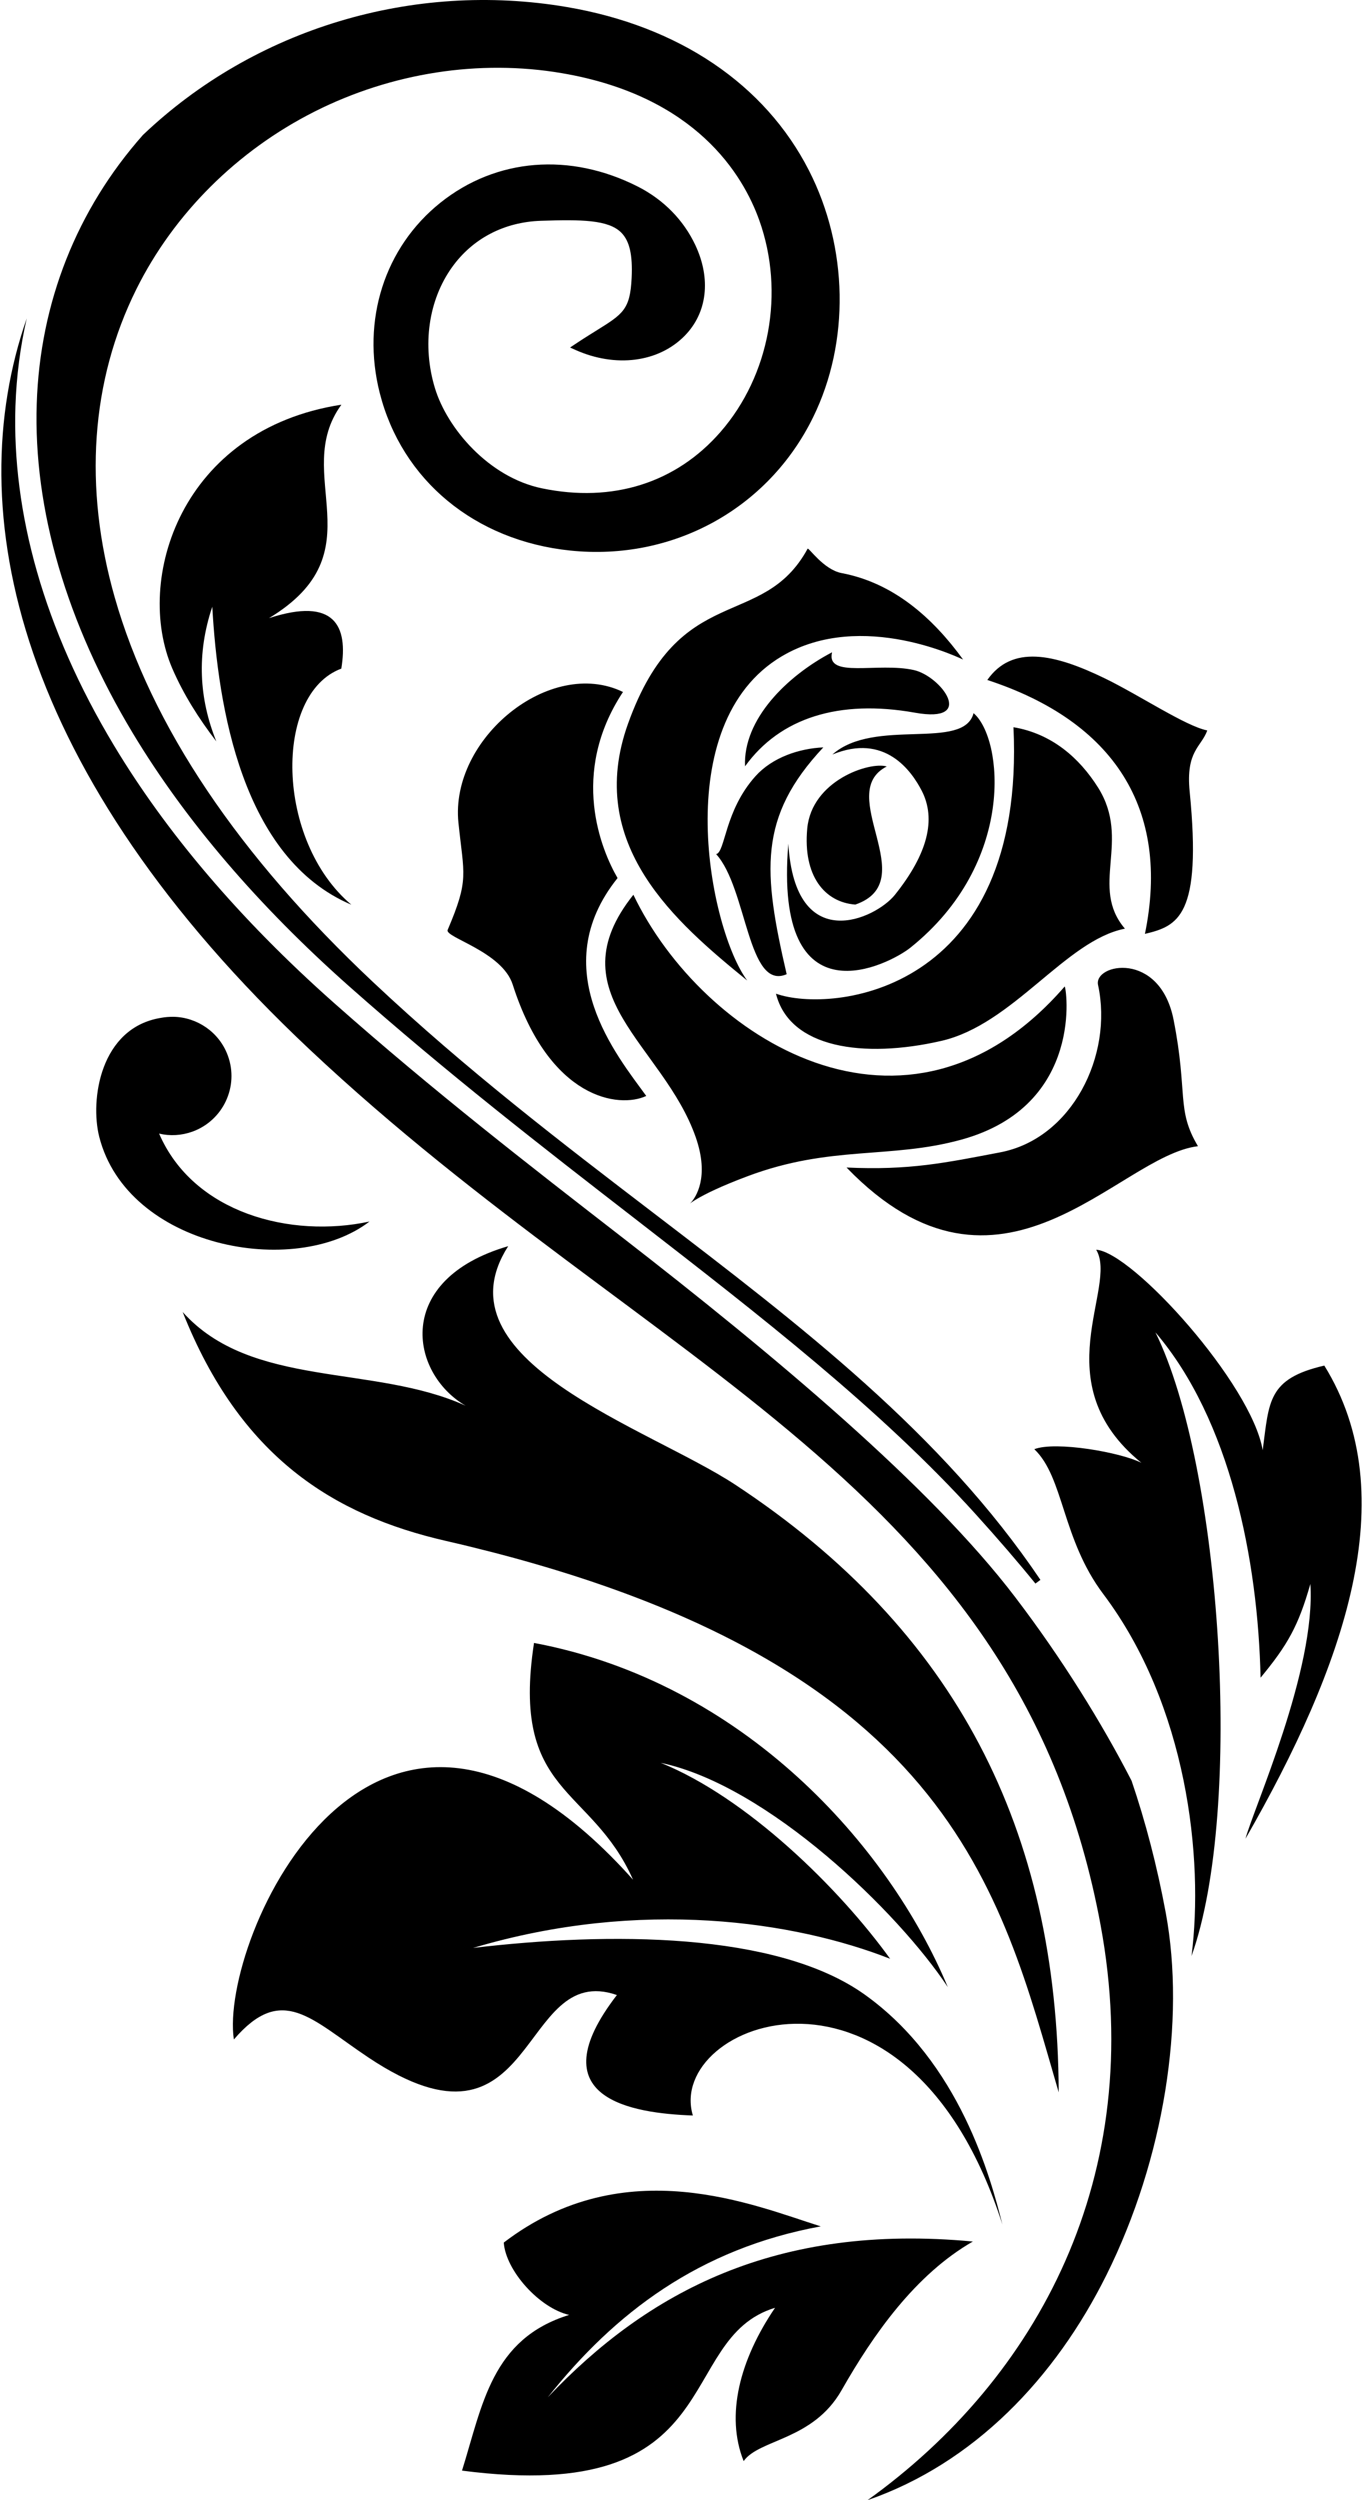
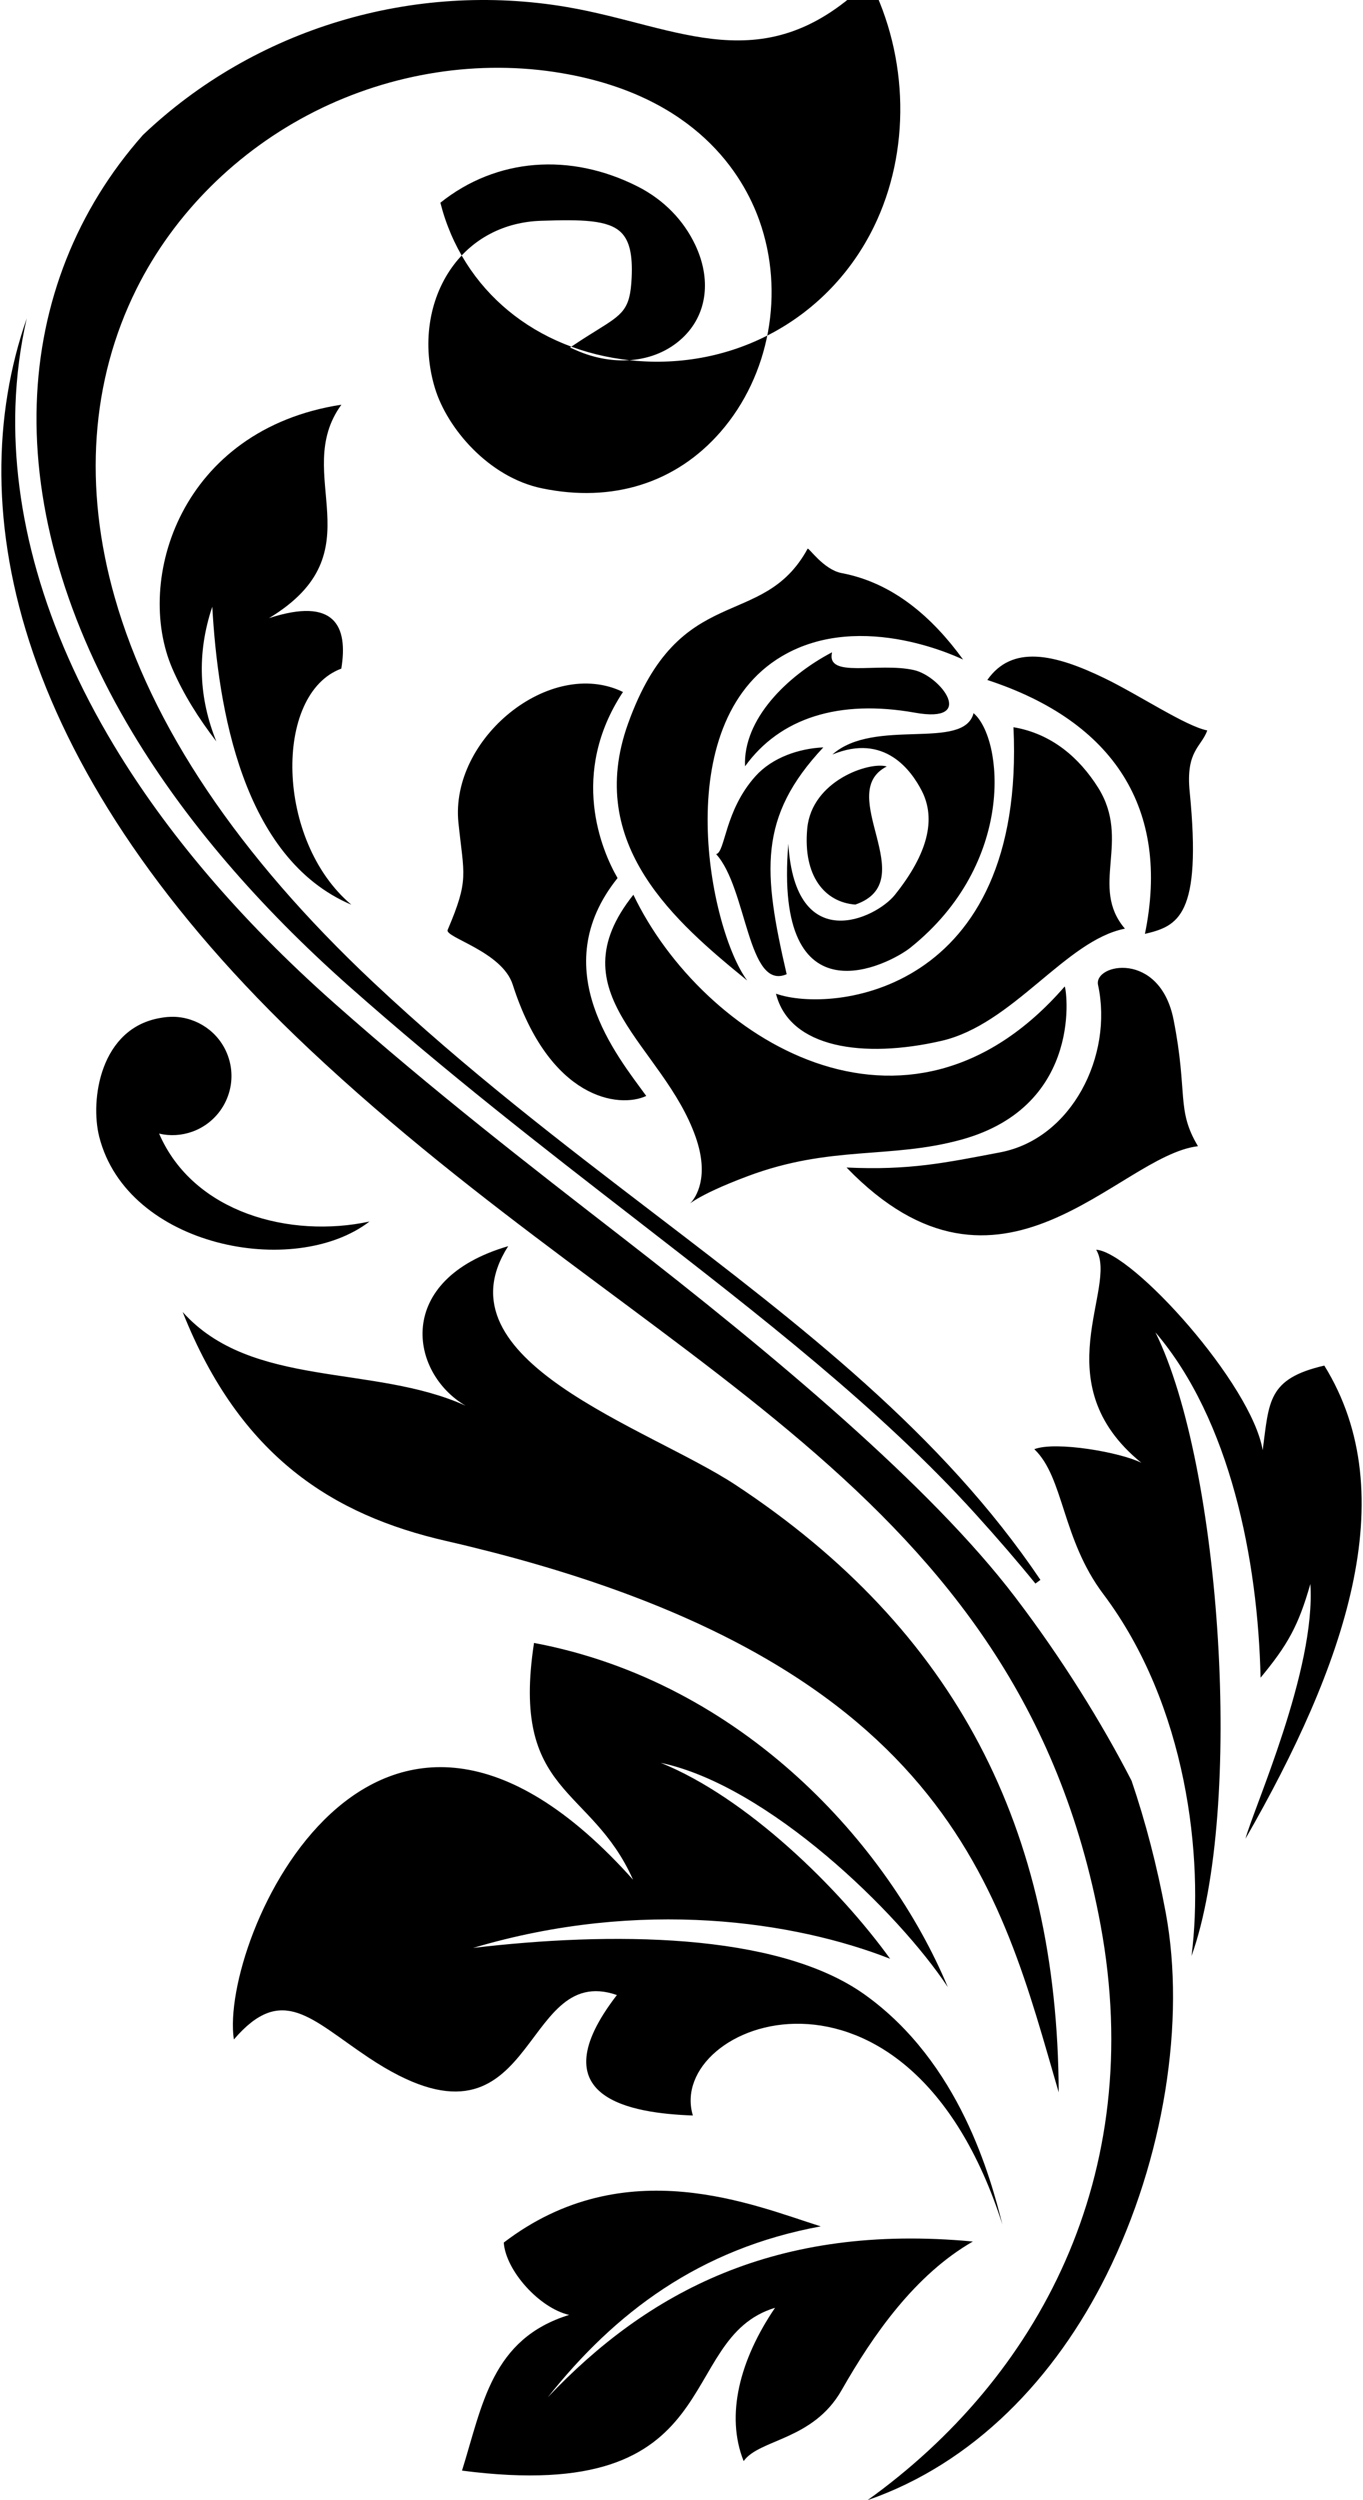
<svg xmlns="http://www.w3.org/2000/svg" version="1.1" id="Layer_1" x="0px" y="0px" width="120px" height="220px" viewBox="0 0 120 220" enable-background="new 0 0 120 220" xml:space="preserve">
-   <path d="M74.089,210.332c-2.516,4.415-7.249,4.285-8.617,6.23c-1.612-4.032-0.344-8.917,2.765-13.493  c-8.971,2.724-3.816,17.424-27.561,14.329c1.808-5.781,2.597-11.591,9.431-13.7c-2.617-0.602-5.579-3.89-5.755-6.366  c10.699-8.176,22.09-3.242,27.908-1.426c-10.715,1.965-18.149,7.631-24.034,15.043c8.78-9.259,20.072-15.343,37.424-13.709  C80.584,200.152,76.898,205.398,74.089,210.332z M54.312,175.55c-7.026,9.104,1.262,10.401,6.689,10.602  c-2.456-8.193,18.868-16.525,27.253,9.592c-1.03-4.067-3.723-14.247-12.142-20.246c-7.765-5.525-22.552-5.505-34.46-4.092  c14.826-4.409,28.359-2.32,36.714,0.954c-4.497-6.231-12.608-14.182-20.192-17.242c9.454,1.991,20.954,13.19,25.273,19.738  c-5.22-12.507-18.057-26.836-36.431-30.289c-2.059,13.43,5.009,12.496,8.718,20.836c-22.809-25.528-36.451,5.328-35.144,14.058  c4.247-4.948,6.785-1.79,11.85,1.588C47.436,191.054,45.569,172.515,54.312,175.55z M68.318,87.437  c1.187,4.778,7.674,5.732,14.554,4.156c6.328-1.447,10.945-8.85,16.166-9.876c-3.148-3.695,0.578-7.735-2.363-12.418  c-1.641-2.6-4.059-4.738-7.448-5.309C90.323,87.437,73.207,89.181,68.318,87.437z M105.47,100.858  c-1.929-3.228-0.866-4.617-2.143-11.107c-1.206-6.147-7.065-4.948-6.653-3.075c1.342,6.193-2.298,13.533-8.637,14.727  c-4.814,0.916-7.963,1.591-13.507,1.331C88.128,116.798,98.402,101.702,105.47,100.858z M63.05,75.16  c2.733,2.997,2.765,12.055,6.209,10.565c-2.082-9-2.532-13.813,3.226-19.96c-2.137,0.098-4.484,0.882-5.973,2.536  C63.774,71.356,63.87,74.967,63.05,75.16z M65.595,67.431c3.084-4.277,8.3-5.905,14.95-4.72c5.457,0.98,2.298-3.207-0.071-3.746  c-3.174-0.72-7.769,0.778-7.218-1.568C69.291,59.471,65.405,63.301,65.595,67.431z M78.07,67.445c-1.51-0.452-6.611,1.231-7,5.467  c-0.382,4.156,1.525,6.478,4.232,6.686C81.281,77.535,73.428,69.826,78.07,67.445z M81.154,69.587  c1.277,2.49,0.535,5.53-2.366,9.153c-1.686,2.109-8.781,5.415-9.383-4.504c-1.313,16.009,8.971,10.582,10.751,9.15  c9.308-7.453,8.167-18.404,5.558-20.634c-0.873,3.351-8.732,0.357-12.431,3.643C77.909,64.483,80.252,67.84,81.154,69.587z   M71.104,48.284c-3.976,7.288-11.267,2.732-15.806,15.38c-3.839,10.666,4.235,17.522,10.489,22.617  c-3.294-4.415-7.013-22.585,3.05-28.536c7.084-4.187,15.987,0.331,15.954,0.291c-2.698-3.714-6.156-6.749-10.679-7.605  C72.504,50.134,71.184,48.134,71.104,48.284z M45.138,86.633c3.245,10.135,9.373,10.914,11.759,9.804  c-2.53-3.496-8.945-11.167-2.526-19.173c-1.401-2.415-4.274-9.176,0.477-16.375c-6.414-3.112-15.248,4.104-14.487,11.505  c0.477,4.628,0.964,4.945-0.95,9.435C39.134,82.483,44.207,83.728,45.138,86.633z M65.825,103.497  c7.317-2.744,12.527-1.49,18.794-3.21c10.965-3,9.234-13.617,9.114-13.479c-13.931,16.041-31.954,4.493-37.969-8.075  c-6.957,8.715,2.633,13.19,5.483,21.32C63.748,107.186,56.135,107.123,65.825,103.497z M100.801,82.177  c2.886-0.694,5.032-1.519,3.939-12.516c-0.357-3.591,1.03-3.928,1.549-5.386c-1.912-0.383-5.966-3.101-9.023-4.585  c-4.509-2.19-8.173-2.945-10.342,0.144C98.081,63.483,103.055,71.186,100.801,82.177z M30.935,79.61  c-6.692-5.634-6.847-18.565-0.886-20.775c0.612-3.729-0.571-6.334-6.367-4.441c9.648-5.824,1.89-12.62,6.375-18.784  C15.923,37.788,11.799,51.002,15.168,58.82c0.986,2.282,2.331,4.404,3.878,6.421c-1.517-3.761-1.748-7.703-0.357-11.853  C19.191,62.232,21.305,75.518,30.935,79.61z M116.594,120.163c-5,1.153-4.857,3.164-5.425,7.45  c-0.965-5.804-11.438-17.424-14.66-17.646c1.974,3.308-4.697,11.7,3.984,18.755c-1.803-0.922-7.548-1.934-9.431-1.202  c2.614,2.484,2.418,7.893,6.075,12.75c7.37,9.789,8.862,23.239,7.765,31.85c4.621-12.879,2.636-43.116-3.177-54.882  c6.585,7.703,9.033,20.055,9.257,30.389c2.38-2.876,3.336-4.565,4.383-8.248c0.499,7.556-5.003,19.758-5.712,22.418  C118.35,146.651,123.685,131.613,116.594,120.163z M32.533,107.486c-6.933,1.496-15.494-0.726-18.526-7.738  c0.947,0.228,1.963,0.176,2.941-0.173c2.705-0.986,4.101-3.977,3.115-6.68c-0.758-2.08-2.713-3.389-4.808-3.424  c-0.359,0-0.719,0.026-1.072,0.092c-5.376,0.862-6.264,7.237-5.447,10.464C11.202,109.748,25.924,112.555,32.533,107.486z   M39.272,135.593c44.44,10.187,48.784,30.885,53.937,48.522c-0.092-23.147-9.062-40.681-28.463-53.462  c-7.69-5.058-26.46-10.925-20.004-20.998c-10.095,2.945-8.676,11.173-3.748,14.04c-8.079-3.671-18.872-1.493-24.912-8.248  C21.142,128.204,29.338,133.319,39.272,135.593z M30.742,86.791c8.7,7.702,17.065,14.178,25.155,20.441  c11.095,8.596,21.576,16.715,29.968,25.97c2.022,2.234,3.754,4.243,5.294,6.142l0.441-0.326  c-8.707-12.906-20.992-22.293-33.998-32.232c-8.11-6.198-16.497-12.606-24.737-20.348C20.984,75.271,13.325,63.877,10.102,52.57  c-2.762-9.687-2.104-19.066,1.903-27.122c3.305-6.646,8.882-12.199,15.702-15.635c6.773-3.412,14.5-4.611,21.757-3.375  c11.823,2.012,15.967,8.977,17.385,12.949c2.261,6.334,0.921,13.643-3.414,18.62c-3.915,4.495-9.501,6.257-15.731,4.961  c-4.671-0.971-8.335-5.268-9.412-8.817c-1.139-3.757-0.575-7.734,1.508-10.64c1.811-2.526,4.59-3.976,7.825-4.082  c3.541-0.115,5.946-0.104,7.082,1.05c0.721,0.732,1,1.955,0.904,3.966c-0.13,2.793-0.761,3.185-3.109,4.645  c-0.549,0.341-1.172,0.728-1.9,1.215l-0.412,0.275l0.452,0.203c3.549,1.595,7.331,1.112,9.636-1.233  c1.988-2.022,2.339-5.007,0.939-7.985c-1.039-2.203-2.78-3.978-5.034-5.133c-5.99-3.047-12.498-2.521-17.412,1.407  c-4.917,3.932-6.963,10.345-5.339,16.738c1.951,7.683,8.377,12.998,16.77,13.869c9.041,0.938,17.435-3.668,21.388-11.735  c3.242-6.61,3.098-14.935-0.377-21.726C67.333,7.402,59.771,2.3,49.92,0.621C36.374-1.685,22.424,2.515,12.588,11.873  c-5.832,6.578-9.067,14.754-9.354,23.646c-0.306,9.277,2.624,19.313,8.475,29.024C16.328,72.206,22.731,79.692,30.742,86.791z   M99.627,156.7c-2.579-5.017-6.107-10.732-10.267-16.184c-7.412-9.726-21.103-21.196-34.714-31.741  c-7.978-6.184-16.483-12.767-25.239-20.522c-8.406-7.45-14.804-15.075-19.343-22.608C3.811,55.269,1.058,45.05,1.359,35.736  c0.091-2.651,0.425-5.231,0.996-7.721C-3.566,44.984,1.456,68.1,27.273,92.359c30.077,28.263,62.45,38.268,69.622,77.024  c4.095,22.124-5.545,39.885-20.516,50.617c9.379-3.256,16.509-10.726,21.032-19.81c5.095-10.239,6.977-22.395,5.225-31.865  C101.865,164.164,100.85,160.299,99.627,156.7z" />
+   <path d="M74.089,210.332c-2.516,4.415-7.249,4.285-8.617,6.23c-1.612-4.032-0.344-8.917,2.765-13.493  c-8.971,2.724-3.816,17.424-27.561,14.329c1.808-5.781,2.597-11.591,9.431-13.7c-2.617-0.602-5.579-3.89-5.755-6.366  c10.699-8.176,22.09-3.242,27.908-1.426c-10.715,1.965-18.149,7.631-24.034,15.043c8.78-9.259,20.072-15.343,37.424-13.709  C80.584,200.152,76.898,205.398,74.089,210.332z M54.312,175.55c-7.026,9.104,1.262,10.401,6.689,10.602  c-2.456-8.193,18.868-16.525,27.253,9.592c-1.03-4.067-3.723-14.247-12.142-20.246c-7.765-5.525-22.552-5.505-34.46-4.092  c14.826-4.409,28.359-2.32,36.714,0.954c-4.497-6.231-12.608-14.182-20.192-17.242c9.454,1.991,20.954,13.19,25.273,19.738  c-5.22-12.507-18.057-26.836-36.431-30.289c-2.059,13.43,5.009,12.496,8.718,20.836c-22.809-25.528-36.451,5.328-35.144,14.058  c4.247-4.948,6.785-1.79,11.85,1.588C47.436,191.054,45.569,172.515,54.312,175.55z M68.318,87.437  c1.187,4.778,7.674,5.732,14.554,4.156c6.328-1.447,10.945-8.85,16.166-9.876c-3.148-3.695,0.578-7.735-2.363-12.418  c-1.641-2.6-4.059-4.738-7.448-5.309C90.323,87.437,73.207,89.181,68.318,87.437z M105.47,100.858  c-1.929-3.228-0.866-4.617-2.143-11.107c-1.206-6.147-7.065-4.948-6.653-3.075c1.342,6.193-2.298,13.533-8.637,14.727  c-4.814,0.916-7.963,1.591-13.507,1.331C88.128,116.798,98.402,101.702,105.47,100.858z M63.05,75.16  c2.733,2.997,2.765,12.055,6.209,10.565c-2.082-9-2.532-13.813,3.226-19.96c-2.137,0.098-4.484,0.882-5.973,2.536  C63.774,71.356,63.87,74.967,63.05,75.16z M65.595,67.431c3.084-4.277,8.3-5.905,14.95-4.72c5.457,0.98,2.298-3.207-0.071-3.746  c-3.174-0.72-7.769,0.778-7.218-1.568C69.291,59.471,65.405,63.301,65.595,67.431z M78.07,67.445c-1.51-0.452-6.611,1.231-7,5.467  c-0.382,4.156,1.525,6.478,4.232,6.686C81.281,77.535,73.428,69.826,78.07,67.445z M81.154,69.587  c1.277,2.49,0.535,5.53-2.366,9.153c-1.686,2.109-8.781,5.415-9.383-4.504c-1.313,16.009,8.971,10.582,10.751,9.15  c9.308-7.453,8.167-18.404,5.558-20.634c-0.873,3.351-8.732,0.357-12.431,3.643C77.909,64.483,80.252,67.84,81.154,69.587z   M71.104,48.284c-3.976,7.288-11.267,2.732-15.806,15.38c-3.839,10.666,4.235,17.522,10.489,22.617  c-3.294-4.415-7.013-22.585,3.05-28.536c7.084-4.187,15.987,0.331,15.954,0.291c-2.698-3.714-6.156-6.749-10.679-7.605  C72.504,50.134,71.184,48.134,71.104,48.284z M45.138,86.633c3.245,10.135,9.373,10.914,11.759,9.804  c-2.53-3.496-8.945-11.167-2.526-19.173c-1.401-2.415-4.274-9.176,0.477-16.375c-6.414-3.112-15.248,4.104-14.487,11.505  c0.477,4.628,0.964,4.945-0.95,9.435C39.134,82.483,44.207,83.728,45.138,86.633z M65.825,103.497  c7.317-2.744,12.527-1.49,18.794-3.21c10.965-3,9.234-13.617,9.114-13.479c-13.931,16.041-31.954,4.493-37.969-8.075  c-6.957,8.715,2.633,13.19,5.483,21.32C63.748,107.186,56.135,107.123,65.825,103.497z M100.801,82.177  c2.886-0.694,5.032-1.519,3.939-12.516c-0.357-3.591,1.03-3.928,1.549-5.386c-1.912-0.383-5.966-3.101-9.023-4.585  c-4.509-2.19-8.173-2.945-10.342,0.144C98.081,63.483,103.055,71.186,100.801,82.177z M30.935,79.61  c-6.692-5.634-6.847-18.565-0.886-20.775c0.612-3.729-0.571-6.334-6.367-4.441c9.648-5.824,1.89-12.62,6.375-18.784  C15.923,37.788,11.799,51.002,15.168,58.82c0.986,2.282,2.331,4.404,3.878,6.421c-1.517-3.761-1.748-7.703-0.357-11.853  C19.191,62.232,21.305,75.518,30.935,79.61z M116.594,120.163c-5,1.153-4.857,3.164-5.425,7.45  c-0.965-5.804-11.438-17.424-14.66-17.646c1.974,3.308-4.697,11.7,3.984,18.755c-1.803-0.922-7.548-1.934-9.431-1.202  c2.614,2.484,2.418,7.893,6.075,12.75c7.37,9.789,8.862,23.239,7.765,31.85c4.621-12.879,2.636-43.116-3.177-54.882  c6.585,7.703,9.033,20.055,9.257,30.389c2.38-2.876,3.336-4.565,4.383-8.248c0.499,7.556-5.003,19.758-5.712,22.418  C118.35,146.651,123.685,131.613,116.594,120.163z M32.533,107.486c-6.933,1.496-15.494-0.726-18.526-7.738  c0.947,0.228,1.963,0.176,2.941-0.173c2.705-0.986,4.101-3.977,3.115-6.68c-0.758-2.08-2.713-3.389-4.808-3.424  c-0.359,0-0.719,0.026-1.072,0.092c-5.376,0.862-6.264,7.237-5.447,10.464C11.202,109.748,25.924,112.555,32.533,107.486z   M39.272,135.593c44.44,10.187,48.784,30.885,53.937,48.522c-0.092-23.147-9.062-40.681-28.463-53.462  c-7.69-5.058-26.46-10.925-20.004-20.998c-10.095,2.945-8.676,11.173-3.748,14.04c-8.079-3.671-18.872-1.493-24.912-8.248  C21.142,128.204,29.338,133.319,39.272,135.593z M30.742,86.791c8.7,7.702,17.065,14.178,25.155,20.441  c11.095,8.596,21.576,16.715,29.968,25.97c2.022,2.234,3.754,4.243,5.294,6.142l0.441-0.326  c-8.707-12.906-20.992-22.293-33.998-32.232c-8.11-6.198-16.497-12.606-24.737-20.348C20.984,75.271,13.325,63.877,10.102,52.57  c-2.762-9.687-2.104-19.066,1.903-27.122c3.305-6.646,8.882-12.199,15.702-15.635c6.773-3.412,14.5-4.611,21.757-3.375  c11.823,2.012,15.967,8.977,17.385,12.949c2.261,6.334,0.921,13.643-3.414,18.62c-3.915,4.495-9.501,6.257-15.731,4.961  c-4.671-0.971-8.335-5.268-9.412-8.817c-1.139-3.757-0.575-7.734,1.508-10.64c1.811-2.526,4.59-3.976,7.825-4.082  c3.541-0.115,5.946-0.104,7.082,1.05c0.721,0.732,1,1.955,0.904,3.966c-0.13,2.793-0.761,3.185-3.109,4.645  c-0.549,0.341-1.172,0.728-1.9,1.215l-0.412,0.275l0.452,0.203c3.549,1.595,7.331,1.112,9.636-1.233  c1.988-2.022,2.339-5.007,0.939-7.985c-1.039-2.203-2.78-3.978-5.034-5.133c-5.99-3.047-12.498-2.521-17.412,1.407  c1.951,7.683,8.377,12.998,16.77,13.869c9.041,0.938,17.435-3.668,21.388-11.735  c3.242-6.61,3.098-14.935-0.377-21.726C67.333,7.402,59.771,2.3,49.92,0.621C36.374-1.685,22.424,2.515,12.588,11.873  c-5.832,6.578-9.067,14.754-9.354,23.646c-0.306,9.277,2.624,19.313,8.475,29.024C16.328,72.206,22.731,79.692,30.742,86.791z   M99.627,156.7c-2.579-5.017-6.107-10.732-10.267-16.184c-7.412-9.726-21.103-21.196-34.714-31.741  c-7.978-6.184-16.483-12.767-25.239-20.522c-8.406-7.45-14.804-15.075-19.343-22.608C3.811,55.269,1.058,45.05,1.359,35.736  c0.091-2.651,0.425-5.231,0.996-7.721C-3.566,44.984,1.456,68.1,27.273,92.359c30.077,28.263,62.45,38.268,69.622,77.024  c4.095,22.124-5.545,39.885-20.516,50.617c9.379-3.256,16.509-10.726,21.032-19.81c5.095-10.239,6.977-22.395,5.225-31.865  C101.865,164.164,100.85,160.299,99.627,156.7z" />
</svg>